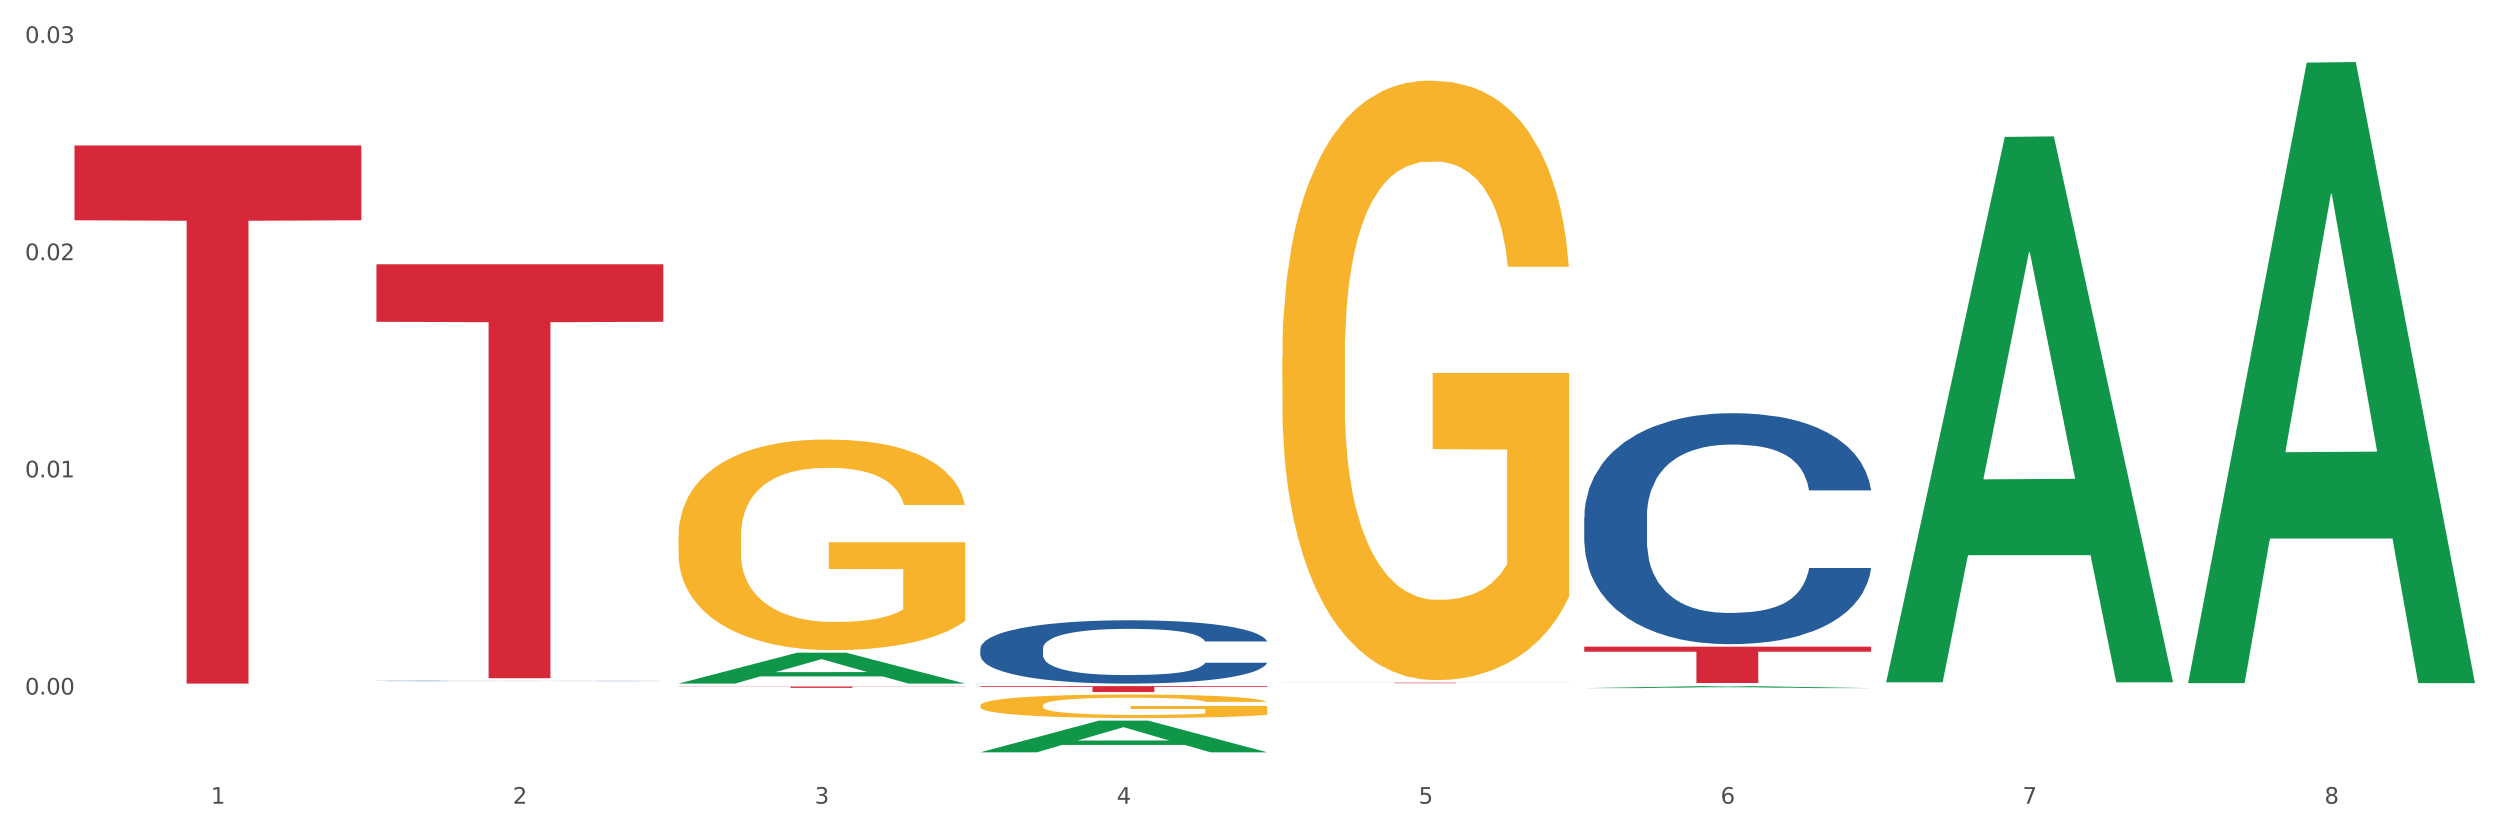
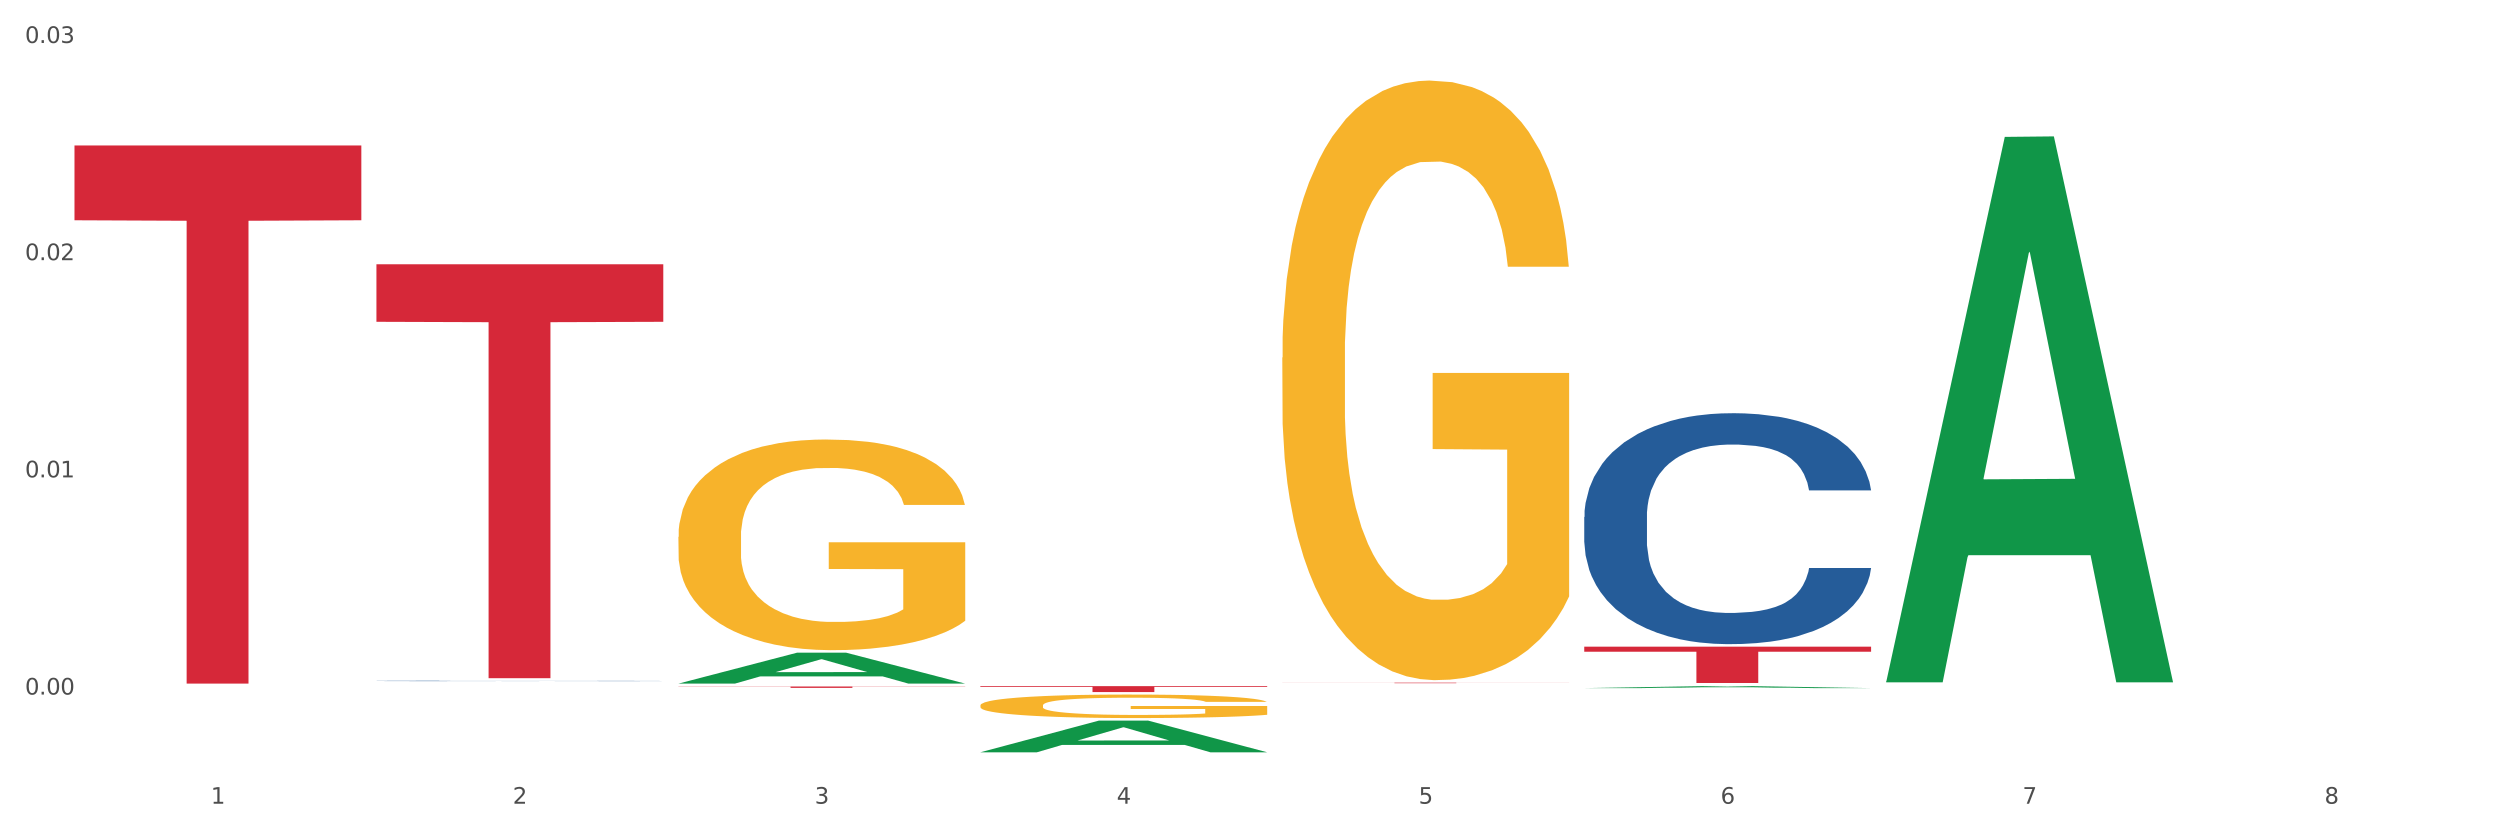
<svg xmlns="http://www.w3.org/2000/svg" xmlns:xlink="http://www.w3.org/1999/xlink" width="1080pt" height="360pt" viewBox="0 0 1080 360" version="1.1">
  <rect x="0" y="0" width="1080" height="360" fill="#333333" stroke="none" />
  <defs>
    <style type="text/css">*{stroke-linejoin: round; stroke-linecap: butt}</style>
  </defs>
  <g id="figure_1">
    <g id="patch_1">
      <path d="M 0 360  L 1080 360  L 1080 0  L 0 0  z " style="fill: #ffffff; stroke: #ffffff; stroke-linejoin: miter" />
    </g>
    <g id="axes_1">
      <g id="matplotlib.axis_1">
        <g id="xtick_1">
          <g id="text_1">
            <g style="fill: #4d4d4d" transform="translate(91.082 347.204) scale(0.096 -0.096)">
              <defs>
                <path id="DejaVuSans-31" d="M 794 531  L 1825 531  L 1825 4091  L 703 3866  L 703 4441  L 1819 4666  L 2450 4666  L 2450 531  L 3481 531  L 3481 0  L 794 0  L 794 531  z " transform="scale(0.016)" />
              </defs>
              <use xlink:href="#DejaVuSans-31" />
            </g>
          </g>
        </g>
        <g id="xtick_2">
          <g id="text_2">
            <g style="fill: #4d4d4d" transform="translate(221.525 347.204) scale(0.096 -0.096)">
              <defs>
                <path id="DejaVuSans-32" d="M 1228 531  L 3431 531  L 3431 0  L 469 0  L 469 531  Q 828 903 1448 1529  Q 2069 2156 2228 2338  Q 2531 2678 2651 2914  Q 2772 3150 2772 3378  Q 2772 3750 2511 3984  Q 2250 4219 1831 4219  Q 1534 4219 1204 4116  Q 875 4013 500 3803  L 500 4441  Q 881 4594 1212 4672  Q 1544 4750 1819 4750  Q 2544 4750 2975 4387  Q 3406 4025 3406 3419  Q 3406 3131 3298 2873  Q 3191 2616 2906 2266  Q 2828 2175 2409 1742  Q 1991 1309 1228 531  z " transform="scale(0.016)" />
              </defs>
              <use xlink:href="#DejaVuSans-32" />
            </g>
          </g>
        </g>
        <g id="xtick_3">
          <g id="text_3">
            <g style="fill: #4d4d4d" transform="translate(351.968 347.204) scale(0.096 -0.096)">
              <defs>
                <path id="DejaVuSans-33" d="M 2597 2516  Q 3050 2419 3304 2112  Q 3559 1806 3559 1356  Q 3559 666 3084 287  Q 2609 -91 1734 -91  Q 1441 -91 1130 -33  Q 819 25 488 141  L 488 750  Q 750 597 1062 519  Q 1375 441 1716 441  Q 2309 441 2620 675  Q 2931 909 2931 1356  Q 2931 1769 2642 2001  Q 2353 2234 1838 2234  L 1294 2234  L 1294 2753  L 1863 2753  Q 2328 2753 2575 2939  Q 2822 3125 2822 3475  Q 2822 3834 2567 4026  Q 2313 4219 1838 4219  Q 1578 4219 1281 4162  Q 984 4106 628 3988  L 628 4550  Q 988 4650 1302 4700  Q 1616 4750 1894 4750  Q 2613 4750 3031 4423  Q 3450 4097 3450 3541  Q 3450 3153 3228 2886  Q 3006 2619 2597 2516  z " transform="scale(0.016)" />
              </defs>
              <use xlink:href="#DejaVuSans-33" />
            </g>
          </g>
        </g>
        <g id="xtick_4">
          <g id="text_4">
            <g style="fill: #4d4d4d" transform="translate(482.412 347.204) scale(0.096 -0.096)">
              <defs>
                <path id="DejaVuSans-34" d="M 2419 4116  L 825 1625  L 2419 1625  L 2419 4116  z M 2253 4666  L 3047 4666  L 3047 1625  L 3713 1625  L 3713 1100  L 3047 1100  L 3047 0  L 2419 0  L 2419 1100  L 313 1100  L 313 1709  L 2253 4666  z " transform="scale(0.016)" />
              </defs>
              <use xlink:href="#DejaVuSans-34" />
            </g>
          </g>
        </g>
        <g id="xtick_5">
          <g id="text_5">
            <g style="fill: #4d4d4d" transform="translate(612.855 347.204) scale(0.096 -0.096)">
              <defs>
                <path id="DejaVuSans-35" d="M 691 4666  L 3169 4666  L 3169 4134  L 1269 4134  L 1269 2991  Q 1406 3038 1543 3061  Q 1681 3084 1819 3084  Q 2600 3084 3056 2656  Q 3513 2228 3513 1497  Q 3513 744 3044 326  Q 2575 -91 1722 -91  Q 1428 -91 1123 -41  Q 819 9 494 109  L 494 744  Q 775 591 1075 516  Q 1375 441 1709 441  Q 2250 441 2565 725  Q 2881 1009 2881 1497  Q 2881 1984 2565 2268  Q 2250 2553 1709 2553  Q 1456 2553 1204 2497  Q 953 2441 691 2322  L 691 4666  z " transform="scale(0.016)" />
              </defs>
              <use xlink:href="#DejaVuSans-35" />
            </g>
          </g>
        </g>
        <g id="xtick_6">
          <g id="text_6">
            <g style="fill: #4d4d4d" transform="translate(743.299 347.204) scale(0.096 -0.096)">
              <defs>
                <path id="DejaVuSans-36" d="M 2113 2584  Q 1688 2584 1439 2293  Q 1191 2003 1191 1497  Q 1191 994 1439 701  Q 1688 409 2113 409  Q 2538 409 2786 701  Q 3034 994 3034 1497  Q 3034 2003 2786 2293  Q 2538 2584 2113 2584  z M 3366 4563  L 3366 3988  Q 3128 4100 2886 4159  Q 2644 4219 2406 4219  Q 1781 4219 1451 3797  Q 1122 3375 1075 2522  Q 1259 2794 1537 2939  Q 1816 3084 2150 3084  Q 2853 3084 3261 2657  Q 3669 2231 3669 1497  Q 3669 778 3244 343  Q 2819 -91 2113 -91  Q 1303 -91 875 529  Q 447 1150 447 2328  Q 447 3434 972 4092  Q 1497 4750 2381 4750  Q 2619 4750 2861 4703  Q 3103 4656 3366 4563  z " transform="scale(0.016)" />
              </defs>
              <use xlink:href="#DejaVuSans-36" />
            </g>
          </g>
        </g>
        <g id="xtick_7">
          <g id="text_7">
            <g style="fill: #4d4d4d" transform="translate(873.742 347.204) scale(0.096 -0.096)">
              <defs>
                <path id="DejaVuSans-37" d="M 525 4666  L 3525 4666  L 3525 4397  L 1831 0  L 1172 0  L 2766 4134  L 525 4134  L 525 4666  z " transform="scale(0.016)" />
              </defs>
              <use xlink:href="#DejaVuSans-37" />
            </g>
          </g>
        </g>
        <g id="xtick_8">
          <g id="text_8">
            <g style="fill: #4d4d4d" transform="translate(1004.185 347.204) scale(0.096 -0.096)">
              <defs>
                <path id="DejaVuSans-38" d="M 2034 2216  Q 1584 2216 1326 1975  Q 1069 1734 1069 1313  Q 1069 891 1326 650  Q 1584 409 2034 409  Q 2484 409 2743 651  Q 3003 894 3003 1313  Q 3003 1734 2745 1975  Q 2488 2216 2034 2216  z M 1403 2484  Q 997 2584 770 2862  Q 544 3141 544 3541  Q 544 4100 942 4425  Q 1341 4750 2034 4750  Q 2731 4750 3128 4425  Q 3525 4100 3525 3541  Q 3525 3141 3298 2862  Q 3072 2584 2669 2484  Q 3125 2378 3379 2068  Q 3634 1759 3634 1313  Q 3634 634 3220 271  Q 2806 -91 2034 -91  Q 1263 -91 848 271  Q 434 634 434 1313  Q 434 1759 690 2068  Q 947 2378 1403 2484  z M 1172 3481  Q 1172 3119 1398 2916  Q 1625 2713 2034 2713  Q 2441 2713 2670 2916  Q 2900 3119 2900 3481  Q 2900 3844 2670 4047  Q 2441 4250 2034 4250  Q 1625 4250 1398 4047  Q 1172 3844 1172 3481  z " transform="scale(0.016)" />
              </defs>
              <use xlink:href="#DejaVuSans-38" />
            </g>
          </g>
        </g>
        <g id="xtick_9" />
        <g id="xtick_10" />
        <g id="xtick_11" />
        <g id="xtick_12" />
        <g id="xtick_13" />
        <g id="xtick_14" />
        <g id="xtick_15" />
      </g>
      <g id="matplotlib.axis_2">
        <g id="ytick_1">
          <g id="text_9">
            <g style="fill: #4d4d4d" transform="translate(10.8 300.053) scale(0.096 -0.096)">
              <defs>
                <path id="DejaVuSans-30" d="M 2034 4250  Q 1547 4250 1301 3770  Q 1056 3291 1056 2328  Q 1056 1369 1301 889  Q 1547 409 2034 409  Q 2525 409 2770 889  Q 3016 1369 3016 2328  Q 3016 3291 2770 3770  Q 2525 4250 2034 4250  z M 2034 4750  Q 2819 4750 3233 4129  Q 3647 3509 3647 2328  Q 3647 1150 3233 529  Q 2819 -91 2034 -91  Q 1250 -91 836 529  Q 422 1150 422 2328  Q 422 3509 836 4129  Q 1250 4750 2034 4750  z " transform="scale(0.016)" />
                <path id="DejaVuSans-2e" d="M 684 794  L 1344 794  L 1344 0  L 684 0  L 684 794  z " transform="scale(0.016)" />
              </defs>
              <use xlink:href="#DejaVuSans-30" />
              <use xlink:href="#DejaVuSans-2e" transform="translate(63.623 0)" />
              <use xlink:href="#DejaVuSans-30" transform="translate(95.41 0)" />
              <use xlink:href="#DejaVuSans-30" transform="translate(159.033 0)" />
            </g>
          </g>
        </g>
        <g id="ytick_2">
          <g id="text_10">
            <g style="fill: #4d4d4d" transform="translate(10.8 206.223) scale(0.096 -0.096)">
              <use xlink:href="#DejaVuSans-30" />
              <use xlink:href="#DejaVuSans-2e" transform="translate(63.623 0)" />
              <use xlink:href="#DejaVuSans-30" transform="translate(95.41 0)" />
              <use xlink:href="#DejaVuSans-31" transform="translate(159.033 0)" />
            </g>
          </g>
        </g>
        <g id="ytick_3">
          <g id="text_11">
            <g style="fill: #4d4d4d" transform="translate(10.8 112.393) scale(0.096 -0.096)">
              <use xlink:href="#DejaVuSans-30" />
              <use xlink:href="#DejaVuSans-2e" transform="translate(63.623 0)" />
              <use xlink:href="#DejaVuSans-30" transform="translate(95.41 0)" />
              <use xlink:href="#DejaVuSans-32" transform="translate(159.033 0)" />
            </g>
          </g>
        </g>
        <g id="ytick_4">
          <g id="text_12">
            <g style="fill: #4d4d4d" transform="translate(10.8 18.564) scale(0.096 -0.096)">
              <use xlink:href="#DejaVuSans-30" />
              <use xlink:href="#DejaVuSans-2e" transform="translate(63.623 0)" />
              <use xlink:href="#DejaVuSans-30" transform="translate(95.41 0)" />
              <use xlink:href="#DejaVuSans-33" transform="translate(159.033 0)" />
            </g>
          </g>
        </g>
        <g id="ytick_5" />
        <g id="ytick_6" />
        <g id="ytick_7" />
      </g>
      <g id="PolyCollection_1">
        <path d="M 293.062 295.302  L 293.19 295.289  L 344.291 281.966  L 365.498 281.953  L 416.983 295.327  L 392.454 295.327  L 381.34 292.213  L 328.577 292.213  L 328.194 292.263  L 317.463 295.327  L 293.062 295.327  L 293.062 295.302  L 335.221 290.354  L 374.696 290.342  L 355.15 284.804  L 354.895 284.778  L 354.639 284.816  L 335.093 290.342  L 335.221 290.354  L 293.062 295.302  z " clip-path="url(#pe5b111843c)" style="fill: #109648" />
        <path d="M 684.392 279.36  L 808.313 279.36  L 808.313 281.54  L 759.567 281.555  L 759.567 295.053  L 732.845 295.053  L 732.845 281.555  L 684.392 281.54  L 684.392 279.374  L 684.392 279.36  z " clip-path="url(#pe5b111843c)" style="fill: #d62839" />
        <path d="M 553.949 294.914  L 677.87 294.914  L 677.87 294.945  L 629.124 294.946  L 629.124 295.142  L 602.401 295.142  L 602.401 294.946  L 553.949 294.945  L 553.949 294.914  L 553.949 294.914  z " clip-path="url(#pe5b111843c)" style="fill: #d62839" />
        <path d="M 423.505 296.405  L 547.426 296.405  L 547.426 296.762  L 498.68 296.764  L 498.68 298.969  L 471.958 298.969  L 471.958 296.764  L 423.505 296.762  L 423.505 296.408  L 423.505 296.405  z " clip-path="url(#pe5b111843c)" style="fill: #d62839" />
        <path d="M 162.618 294.155  L 162.765 294.155  L 162.765 294.15  L 163.204 294.143  L 164.816 294.13  L 166.866 294.121  L 170.382 294.11  L 172.286 294.105  L 174.776 294.1  L 179.903 294.091  L 185.762 294.084  L 189.863 294.08  L 192.94 294.077  L 199.824 294.073  L 203.779 294.071  L 207.88 294.069  L 211.396 294.068  L 217.255 294.067  L 221.942 294.066  L 227.362 294.066  L 231.903 294.066  L 237.909 294.067  L 246.697 294.069  L 250.066 294.071  L 254.607 294.073  L 259.295 294.076  L 263.103 294.078  L 267.497 294.083  L 272.038 294.088  L 276.433 294.095  L 279.509 294.101  L 281.999 294.108  L 284.196 294.116  L 285.807 294.125  L 286.54 294.132  L 259.734 294.132  L 259.002 294.126  L 257.537 294.118  L 256.072 294.114  L 254.461 294.11  L 251.971 294.105  L 249.773 294.102  L 246.111 294.099  L 242.742 294.097  L 239.959 294.095  L 236.59 294.094  L 229.413 294.093  L 224.286 294.093  L 221.064 294.093  L 217.109 294.094  L 213.74 294.096  L 209.785 294.098  L 206.709 294.1  L 203.633 294.103  L 201.875 294.105  L 199.238 294.109  L 197.48 294.113  L 195.137 294.118  L 193.818 294.122  L 191.475 294.133  L 190.449 294.14  L 190.01 294.145  L 189.717 294.151  L 189.717 294.179  L 190.596 294.192  L 191.328 294.197  L 192.5 294.204  L 194.697 294.212  L 197.92 294.219  L 201.289 294.225  L 204.072 294.228  L 206.709 294.231  L 209.345 294.233  L 212.568 294.235  L 215.204 294.236  L 219.159 294.237  L 223.847 294.237  L 227.509 294.237  L 234.979 294.236  L 238.348 294.236  L 241.571 294.234  L 245.086 294.232  L 247.869 294.23  L 249.48 294.229  L 252.117 294.225  L 254.168 294.221  L 255.926 294.217  L 257.097 294.214  L 258.416 294.208  L 259.441 294.202  L 259.734 294.199  L 286.54 294.199  L 285.954 294.205  L 284.928 294.212  L 282.878 294.22  L 281.266 294.225  L 278.776 294.231  L 276.14 294.236  L 272.478 294.242  L 269.109 294.246  L 265.593 294.249  L 261.785 294.253  L 254.9 294.257  L 252.41 294.259  L 247.137 294.261  L 243.035 294.262  L 237.03 294.263  L 230.878 294.264  L 224.433 294.264  L 218.72 294.264  L 212.421 294.263  L 208.466 294.262  L 204.072 294.26  L 198.945 294.257  L 194.111 294.254  L 189.571 294.251  L 185.323 294.247  L 181.368 294.242  L 176.241 294.234  L 172.432 294.227  L 169.649 294.219  L 167.745 294.214  L 165.841 294.206  L 164.816 294.201  L 163.204 294.188  L 162.618 294.176  L 162.618 294.155  z " clip-path="url(#pe5b111843c)" style="fill: #255c99" />
-         <path d="M 423.505 280.257  L 423.652 280.232  L 423.652 279.532  L 424.091 278.582  L 425.702 276.833  L 427.753 275.508  L 431.269 273.958  L 433.173 273.309  L 435.663 272.584  L 440.79 271.409  L 446.649 270.41  L 450.75 269.86  L 453.826 269.51  L 460.711 268.885  L 464.666 268.61  L 468.767 268.385  L 472.283 268.235  L 478.142 268.06  L 482.829 267.985  L 488.249 267.96  L 492.79 267.985  L 498.795 268.085  L 507.584 268.385  L 510.953 268.56  L 515.494 268.86  L 520.181 269.26  L 523.99 269.66  L 528.384 270.235  L 532.925 270.984  L 537.319 271.934  L 540.395 272.809  L 542.886 273.734  L 545.083 274.858  L 546.694 276.083  L 547.426 277.108  L 520.621 277.108  L 519.888 276.183  L 518.424 275.183  L 516.959 274.508  L 515.348 273.958  L 512.857 273.334  L 510.66 272.934  L 506.998 272.459  L 503.629 272.159  L 500.846 271.984  L 497.477 271.834  L 490.3 271.684  L 485.173 271.684  L 481.95 271.734  L 477.995 271.859  L 474.626 272.034  L 470.671 272.334  L 467.595 272.659  L 464.519 273.084  L 462.762 273.384  L 460.125 273.933  L 458.367 274.383  L 456.024 275.158  L 454.705 275.708  L 452.362 277.132  L 451.336 278.182  L 450.897 278.907  L 450.604 279.707  L 450.604 283.606  L 451.483 285.355  L 452.215 286.105  L 453.387 286.955  L 455.584 288.054  L 458.807 289.129  L 462.176 289.904  L 464.959 290.379  L 467.595 290.728  L 470.232 291.003  L 473.455 291.253  L 476.091 291.403  L 480.046 291.553  L 484.733 291.628  L 488.395 291.628  L 495.866 291.503  L 499.235 291.378  L 502.457 291.203  L 505.973 290.928  L 508.756 290.628  L 510.367 290.404  L 513.004 289.929  L 515.055 289.429  L 516.812 288.854  L 517.984 288.354  L 519.302 287.604  L 520.328 286.755  L 520.621 286.305  L 547.426 286.305  L 546.84 287.204  L 545.815 288.079  L 543.764 289.254  L 542.153 289.929  L 539.663 290.753  L 537.026 291.453  L 533.364 292.228  L 529.995 292.803  L 526.48 293.303  L 522.671 293.752  L 515.787 294.377  L 513.297 294.552  L 508.024 294.852  L 503.922 295.027  L 497.917 295.202  L 491.764 295.302  L 485.319 295.327  L 479.607 295.277  L 473.308 295.127  L 469.353 294.977  L 464.959 294.752  L 459.832 294.402  L 454.998 293.977  L 450.457 293.478  L 446.209 292.903  L 442.255 292.253  L 437.128 291.178  L 433.319 290.129  L 430.536 289.154  L 428.632 288.329  L 426.728 287.279  L 425.702 286.555  L 424.091 284.805  L 423.505 283.181  L 423.505 280.257  z " clip-path="url(#pe5b111843c)" style="fill: #255c99" />
        <path d="M 684.392 223.333  L 684.538 223.242  L 684.538 220.69  L 684.978 217.228  L 686.589 210.849  L 688.64 206.019  L 692.155 200.37  L 694.06 198  L 696.55 195.358  L 701.677 191.075  L 707.536 187.43  L 711.637 185.425  L 714.713 184.15  L 721.598 181.871  L 725.553 180.869  L 729.654 180.049  L 733.169 179.502  L 739.029 178.864  L 743.716 178.591  L 749.136 178.5  L 753.677 178.591  L 759.682 178.955  L 768.471 180.049  L 771.84 180.687  L 776.381 181.78  L 781.068 183.238  L 784.877 184.696  L 789.271 186.792  L 793.812 189.526  L 798.206 192.989  L 801.282 196.178  L 803.772 199.55  L 805.97 203.65  L 807.581 208.115  L 808.313 211.851  L 781.508 211.851  L 780.775 208.48  L 779.31 204.835  L 777.846 202.374  L 776.234 200.37  L 773.744 198.092  L 771.547 196.634  L 767.885 194.902  L 764.516 193.809  L 761.733 193.171  L 758.364 192.624  L 751.186 192.077  L 746.06 192.077  L 742.837 192.26  L 738.882 192.715  L 735.513 193.353  L 731.558 194.447  L 728.482 195.631  L 725.406 197.18  L 723.648 198.274  L 721.012 200.279  L 719.254 201.919  L 716.91 204.744  L 715.592 206.748  L 713.248 211.943  L 712.223 215.77  L 711.784 218.412  L 711.491 221.328  L 711.491 235.544  L 712.369 241.922  L 713.102 244.656  L 714.274 247.754  L 716.471 251.764  L 719.693 255.682  L 723.062 258.507  L 725.846 260.238  L 728.482 261.514  L 731.119 262.517  L 734.341 263.428  L 736.978 263.975  L 740.933 264.521  L 745.62 264.795  L 749.282 264.795  L 756.753 264.339  L 760.122 263.883  L 763.344 263.246  L 766.86 262.243  L 769.643 261.15  L 771.254 260.33  L 773.891 258.598  L 775.941 256.776  L 777.699 254.68  L 778.871 252.857  L 780.189 250.124  L 781.215 247.025  L 781.508 245.385  L 808.313 245.385  L 807.727 248.666  L 806.702 251.855  L 804.651 256.138  L 803.04 258.598  L 800.55 261.605  L 797.913 264.157  L 794.251 266.982  L 790.882 269.078  L 787.367 270.9  L 783.558 272.54  L 776.674 274.818  L 774.184 275.456  L 768.91 276.55  L 764.809 277.188  L 758.803 277.826  L 752.651 278.19  L 746.206 278.281  L 740.493 278.099  L 734.195 277.552  L 730.24 277.005  L 725.846 276.185  L 720.719 274.91  L 715.885 273.36  L 711.344 271.538  L 707.096 269.442  L 703.141 267.073  L 698.015 263.154  L 694.206 259.327  L 691.423 255.773  L 689.519 252.766  L 687.615 248.939  L 686.589 246.296  L 684.978 239.918  L 684.392 233.995  L 684.392 223.333  z " clip-path="url(#pe5b111843c)" style="fill: #255c99" />
        <path d="M 293.062 231.919  L 293.208 231.836  L 293.208 228.843  L 293.501 226.267  L 294.964 220.033  L 297.158 214.88  L 298.768 212.137  L 300.377 209.893  L 302.279 207.649  L 304.62 205.321  L 308.863 201.914  L 311.496 200.168  L 314.715 198.34  L 320.567 195.68  L 324.81 194.184  L 329.199 192.937  L 336.368 191.441  L 341.05 190.776  L 346.025 190.277  L 352.023 189.945  L 356.559 189.862  L 366.507 190.111  L 374.993 190.859  L 379.09 191.441  L 384.357 192.438  L 387.137 193.103  L 391.672 194.433  L 396.354 196.178  L 399.573 197.675  L 404.401 200.501  L 408.058 203.327  L 411.423 206.817  L 413.179 209.228  L 414.496 211.472  L 415.666 214.049  L 416.837 218.121  L 390.502 218.121  L 389.477 215.212  L 387.868 212.469  L 385.527 209.81  L 383.479 208.147  L 379.968 206.069  L 376.749 204.74  L 373.384 203.742  L 369.287 202.911  L 366.069 202.495  L 361.533 202.163  L 352.608 202.246  L 346.61 202.911  L 342.513 203.742  L 339.88 204.49  L 337.539 205.321  L 334.905 206.485  L 331.833 208.23  L 329.638 209.81  L 327.444 211.804  L 325.688 213.799  L 324.079 216.127  L 322.762 218.62  L 321.738 221.197  L 320.86 224.355  L 320.128 229.591  L 320.128 240.978  L 320.421 243.555  L 321.153 246.963  L 322.03 249.539  L 323.493 252.615  L 324.81 254.693  L 327.297 257.685  L 330.077 260.178  L 332.272 261.758  L 334.466 263.088  L 338.27 264.916  L 342.513 266.412  L 346.171 267.326  L 351.145 268.158  L 354.51 268.49  L 357.436 268.656  L 364.605 268.656  L 369.726 268.407  L 375.432 267.825  L 379.821 267.077  L 383.479 266.163  L 387.576 264.667  L 390.209 263.254  L 390.209 245.882  L 358.022 245.799  L 358.022 234.246  L 416.983 234.246  L 416.983 268.158  L 414.496 269.903  L 411.716 271.482  L 408.79 272.895  L 404.401 274.641  L 399.134 276.303  L 394.452 277.467  L 389.477 278.464  L 383.625 279.378  L 376.017 280.21  L 371.336 280.542  L 365.483 280.791  L 358.607 280.875  L 352.608 280.708  L 346.756 280.293  L 340.611 279.545  L 334.613 278.464  L 330.077 277.384  L 325.542 276.054  L 320.714 274.308  L 316.91 272.646  L 313.984 271.15  L 310.765 269.238  L 307.253 266.745  L 304.62 264.501  L 302.279 262.173  L 299.792 259.181  L 298.036 256.604  L 296.281 253.363  L 295.256 250.952  L 294.086 247.212  L 293.208 241.976  L 293.062 231.919  z " clip-path="url(#pe5b111843c)" style="fill: #f7b32b" />
        <path d="M 293.062 296.568  L 416.983 296.568  L 416.983 296.651  L 368.237 296.651  L 368.237 297.16  L 341.514 297.16  L 341.514 296.651  L 293.062 296.651  L 293.062 296.569  L 293.062 296.568  z " clip-path="url(#pe5b111843c)" style="fill: #d62839" />
        <path d="M 32.175 62.852  L 156.096 62.852  L 156.096 95.155  L 107.35 95.373  L 107.35 295.303  L 80.628 295.303  L 80.628 95.373  L 32.175 95.155  L 32.175 63.07  L 32.175 62.852  z " clip-path="url(#pe5b111843c)" style="fill: #d62839" />
        <path d="M 553.949 154.494  L 554.095 154.257  L 554.095 145.741  L 554.388 138.407  L 555.851 120.664  L 558.045 105.997  L 559.655 98.19  L 561.264 91.802  L 563.166 85.415  L 565.507 78.791  L 569.75 69.091  L 572.383 64.123  L 575.602 58.919  L 581.454 51.349  L 585.697 47.09  L 590.086 43.542  L 597.255 39.283  L 601.937 37.391  L 606.911 35.971  L 612.91 35.025  L 617.445 34.788  L 627.394 35.498  L 635.88 37.627  L 639.977 39.283  L 645.244 42.122  L 648.023 44.015  L 652.559 47.8  L 657.241 52.768  L 660.459 57.026  L 665.287 65.07  L 668.945 73.113  L 672.31 83.049  L 674.066 89.91  L 675.383 96.297  L 676.553 103.631  L 677.724 115.223  L 651.388 115.223  L 650.364 106.943  L 648.755 99.136  L 646.414 91.566  L 644.366 86.834  L 640.854 80.92  L 637.636 77.135  L 634.271 74.296  L 630.174 71.93  L 626.955 70.747  L 622.42 69.801  L 613.495 70.038  L 607.497 71.93  L 603.4 74.296  L 600.767 76.425  L 598.426 78.791  L 595.792 82.103  L 592.72 87.071  L 590.525 91.566  L 588.331 97.244  L 586.575 102.921  L 584.965 109.545  L 583.649 116.642  L 582.625 123.976  L 581.747 132.966  L 581.015 147.87  L 581.015 180.28  L 581.308 187.614  L 582.039 197.314  L 582.917 204.647  L 584.38 213.401  L 585.697 219.315  L 588.184 227.832  L 590.964 234.929  L 593.159 239.424  L 595.353 243.209  L 599.157 248.413  L 603.4 252.672  L 607.058 255.274  L 612.032 257.64  L 615.397 258.586  L 618.323 259.059  L 625.492 259.059  L 630.613 258.349  L 636.319 256.693  L 640.708 254.564  L 644.366 251.962  L 648.462 247.704  L 651.096 243.682  L 651.096 194.238  L 618.908 194.002  L 618.908 161.118  L 677.87 161.118  L 677.87 257.64  L 675.383 262.608  L 672.603 267.103  L 669.677 271.124  L 665.287 276.092  L 660.02 280.824  L 655.339 284.136  L 650.364 286.975  L 644.512 289.577  L 636.904 291.943  L 632.222 292.889  L 626.37 293.599  L 619.494 293.835  L 613.495 293.362  L 607.643 292.179  L 601.498 290.05  L 595.5 286.975  L 590.964 283.899  L 586.429 280.114  L 581.6 275.146  L 577.796 270.415  L 574.87 266.156  L 571.652 260.715  L 568.14 253.618  L 565.507 247.23  L 563.166 240.606  L 560.679 232.09  L 558.923 224.756  L 557.167 215.53  L 556.143 208.669  L 554.973 198.023  L 554.095 183.119  L 553.949 154.494  z " clip-path="url(#pe5b111843c)" style="fill: #f7b32b" />
        <path d="M 423.505 304.742  L 423.651 304.733  L 423.651 304.399  L 423.944 304.111  L 425.407 303.415  L 427.602 302.84  L 429.211 302.534  L 430.82 302.283  L 432.722 302.033  L 435.063 301.773  L 439.306 301.393  L 441.94 301.198  L 445.158 300.994  L 451.011 300.697  L 455.254 300.53  L 459.643 300.391  L 466.812 300.224  L 471.494 300.15  L 476.468 300.094  L 482.467 300.057  L 487.002 300.047  L 496.951 300.075  L 505.437 300.159  L 509.533 300.224  L 514.8 300.335  L 517.58 300.409  L 522.115 300.558  L 526.797 300.753  L 530.016 300.92  L 534.844 301.235  L 538.502 301.55  L 541.867 301.94  L 543.622 302.209  L 544.939 302.46  L 546.11 302.747  L 547.28 303.202  L 520.945 303.202  L 519.921 302.877  L 518.312 302.571  L 515.971 302.274  L 513.922 302.089  L 510.411 301.857  L 507.192 301.708  L 503.827 301.597  L 499.731 301.504  L 496.512 301.458  L 491.976 301.421  L 483.052 301.43  L 477.053 301.504  L 472.957 301.597  L 470.323 301.68  L 467.982 301.773  L 465.349 301.903  L 462.276 302.098  L 460.082 302.274  L 457.887 302.497  L 456.131 302.719  L 454.522 302.979  L 453.205 303.257  L 452.181 303.545  L 451.303 303.898  L 450.572 304.482  L 450.572 305.753  L 450.864 306.041  L 451.596 306.421  L 452.474 306.709  L 453.937 307.052  L 455.254 307.284  L 457.741 307.618  L 460.521 307.896  L 462.715 308.072  L 464.91 308.221  L 468.714 308.425  L 472.957 308.592  L 476.614 308.694  L 481.589 308.787  L 484.954 308.824  L 487.88 308.842  L 495.049 308.842  L 500.17 308.815  L 505.875 308.75  L 510.265 308.666  L 513.922 308.564  L 518.019 308.397  L 520.652 308.239  L 520.652 306.3  L 488.465 306.291  L 488.465 305.002  L 547.426 305.002  L 547.426 308.787  L 544.939 308.982  L 542.159 309.158  L 539.233 309.316  L 534.844 309.51  L 529.577 309.696  L 524.895 309.826  L 519.921 309.937  L 514.069 310.039  L 506.461 310.132  L 501.779 310.169  L 495.927 310.197  L 489.05 310.206  L 483.052 310.188  L 477.2 310.141  L 471.055 310.058  L 465.056 309.937  L 460.521 309.817  L 455.985 309.668  L 451.157 309.473  L 447.353 309.288  L 444.427 309.121  L 441.208 308.907  L 437.697 308.629  L 435.063 308.379  L 432.722 308.119  L 430.235 307.785  L 428.48 307.497  L 426.724 307.135  L 425.7 306.866  L 424.529 306.449  L 423.651 305.864  L 423.505 304.742  z " clip-path="url(#pe5b111843c)" style="fill: #f7b32b" />
        <path d="M 162.618 114.168  L 286.54 114.168  L 286.54 139.018  L 237.793 139.186  L 237.793 292.988  L 211.071 292.988  L 211.071 139.186  L 162.618 139.018  L 162.618 114.335  L 162.618 114.168  z " clip-path="url(#pe5b111843c)" style="fill: #d62839" />
-         <path d="M 945.279 294.622  L 945.407 294.37  L 996.508 27.05  L 1017.715 26.798  L 1069.2 295.126  L 1044.671 295.126  L 1033.557 232.642  L 980.794 232.642  L 980.411 233.65  L 969.68 295.126  L 945.279 295.126  L 945.279 294.622  L 987.438 195.353  L 1026.913 195.101  L 1007.367 83.991  L 1007.112 83.487  L 1006.856 84.243  L 987.31 195.101  L 987.438 195.353  L 945.279 294.622  z " clip-path="url(#pe5b111843c)" style="fill: #109648" />
        <path d="M 814.835 294.318  L 814.963 294.096  L 866.065 59.138  L 887.272 58.917  L 938.757 294.761  L 914.228 294.761  L 903.113 239.841  L 850.351 239.841  L 849.968 240.727  L 839.236 294.761  L 814.835 294.761  L 814.835 294.318  L 856.994 207.067  L 896.47 206.845  L 876.924 109.186  L 876.668 108.743  L 876.413 109.407  L 856.866 206.845  L 856.994 207.067  L 814.835 294.318  z " clip-path="url(#pe5b111843c)" style="fill: #109648" />
        <path d="M 684.392 297.267  L 684.52 297.266  L 735.621 296.406  L 756.828 296.405  L 808.313 297.269  L 783.784 297.269  L 772.67 297.068  L 719.908 297.068  L 719.524 297.071  L 708.793 297.269  L 684.392 297.269  L 684.392 297.267  L 726.551 296.948  L 766.027 296.947  L 746.48 296.589  L 746.225 296.588  L 745.969 296.59  L 726.423 296.947  L 726.551 296.948  L 684.392 297.267  z " clip-path="url(#pe5b111843c)" style="fill: #109648" />
        <path d="M 423.505 324.973  L 423.633 324.96  L 474.734 311.298  L 495.942 311.285  L 547.426 324.999  L 522.898 324.999  L 511.783 321.805  L 459.021 321.805  L 458.637 321.857  L 447.906 324.999  L 423.505 324.999  L 423.505 324.973  L 465.664 319.9  L 505.14 319.887  L 485.594 314.208  L 485.338 314.182  L 485.083 314.221  L 465.536 319.887  L 465.664 319.9  L 423.505 324.973  z " clip-path="url(#pe5b111843c)" style="fill: #109648" />
      </g>
    </g>
  </g>
  <defs>
    <clipPath id="pe5b111843c">
      <rect x="32.175" y="11.888" width="1037.025" height="328.021" />
    </clipPath>
  </defs>
</svg>